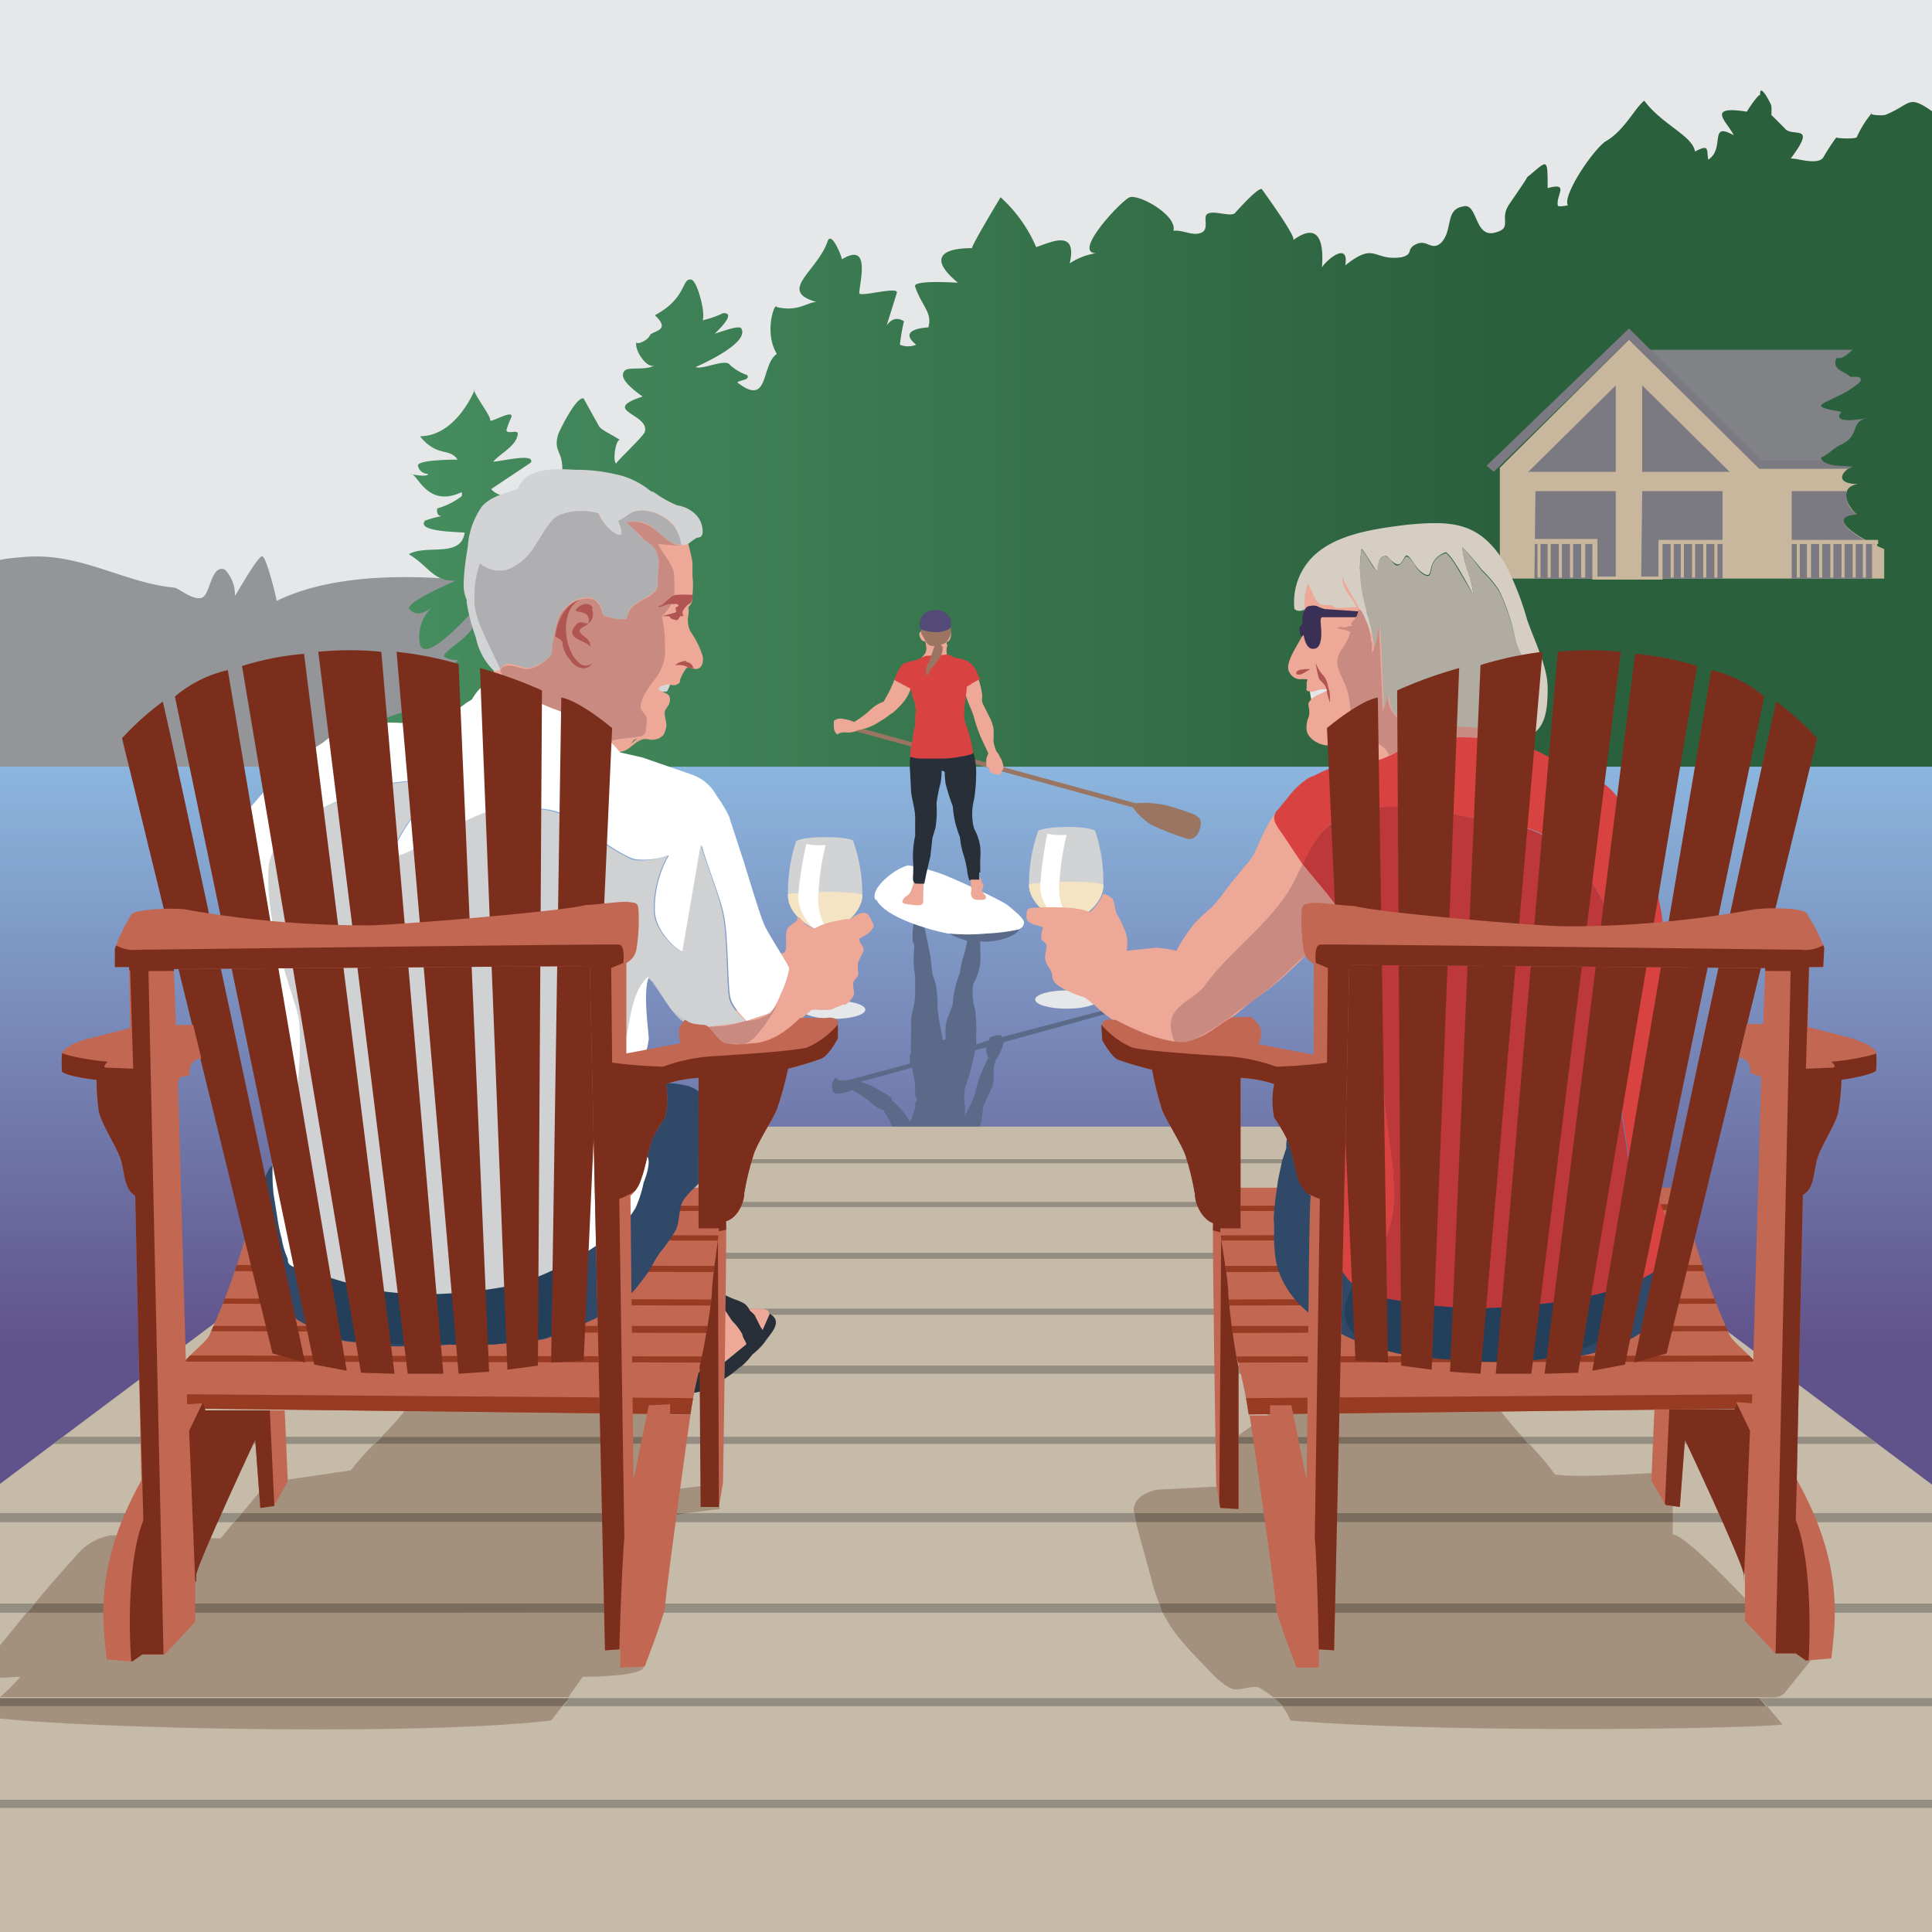
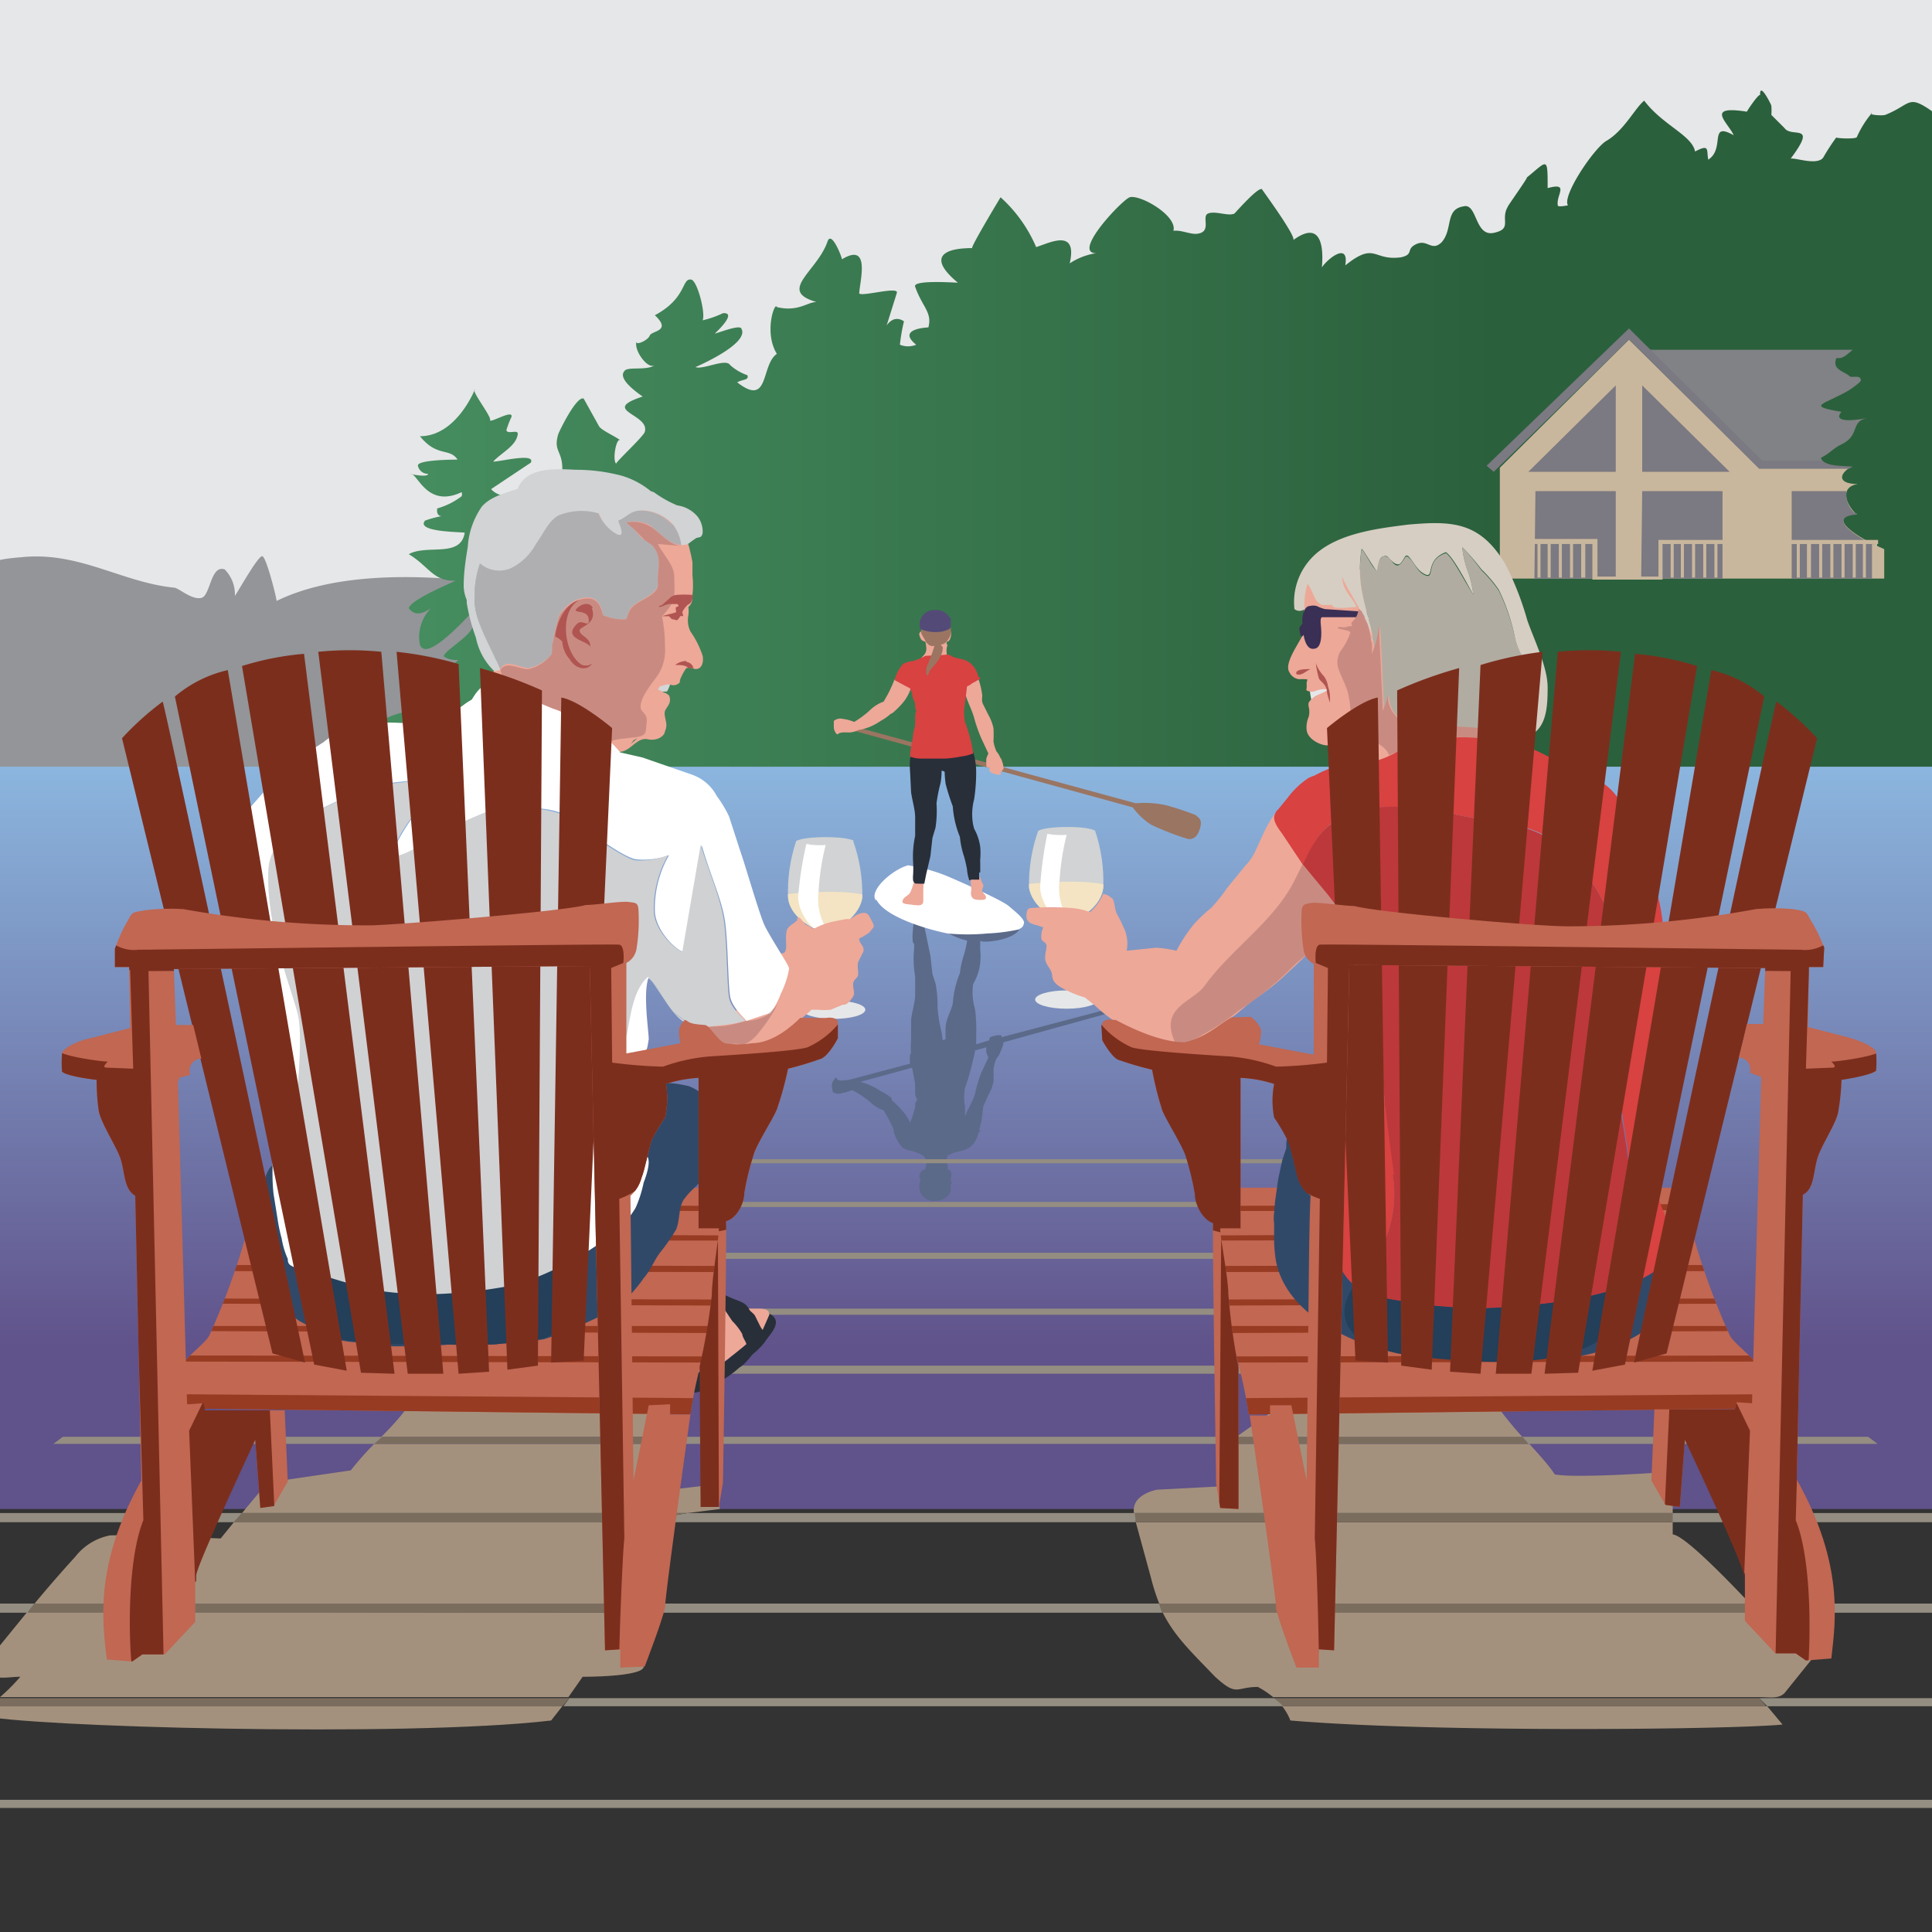
<svg xmlns="http://www.w3.org/2000/svg" viewBox="0 0 190 190">
  <rect x="0" y="0" width="190" height="190" fill="#333333" stroke="none" />
  <clipPath id="a">
    <path d="M0 0h190v190H0z" />
  </clipPath>
  <linearGradient id="b" gradientUnits="userSpaceOnUse" x1="147.1" x2="36.9" y1="43" y2="43">
    <stop offset="0" stop-color="#2b603c" />
    <stop offset="1" stop-color="#468e60" />
  </linearGradient>
  <linearGradient id="c" gradientUnits="userSpaceOnUse" x1="94.7" x2="94.7" y1="132.8" y2="69">
    <stop offset="0" stop-color="#60528a" />
    <stop offset="1" stop-color="#90c1e8" />
  </linearGradient>
  <clipPath id="d">
    <path d="M192.4 147.8l-49.4-37H46.9l-49.4 37c-.5-.5 0 45.6 0 45.6h194.9s.4-46 0-45.6z" />
  </clipPath>
  <clipPath id="e">
    <path d="M84 82.7c-.8-.5-4.8-.5-5.7 0a15.8 15.8 0 00-.8 5.6c.2 1.8 2.2 3 3.4 3.3h.4c1.2-.2 3.2-1.5 3.5-3.3a15.5 15.5 0 00-.9-5.6z" />
  </clipPath>
  <clipPath id="f">
    <path d="M122.8 139.1l51.3-.6.3-1.2c-.8-3.4-3.7-4.8-4.3-6a70.7 70.7 0 01-3.5-9.5 14.1 14.1 0 00-1.7-5h-45.2s.5 9.7.9 12.3 1.6 5.8 2.2 10z" />
  </clipPath>
  <clipPath id="g">
    <path d="M107.7 81.7c-.7-.5-4.7-.5-5.6 0a15.7 15.7 0 00-.9 5.6c.3 1.8 2.3 3.1 3.5 3.3h.4c1.2-.2 3.2-1.5 3.4-3.3a15.7 15.7 0 00-.8-5.6z" />
  </clipPath>
  <clipPath id="h">
    <path d="M129.7 164v-1.8l1.5.1 1.5-67.4 40.9.3-.2 5.5h-1.6a117 117 0 01-.8 3.3 1.2 1.2 0 011.1 1.5l1.1.4-.9 32.1-1.5-.1-.2.7h-8l-.3 7.1 1.5 2.3 1.4.2.5-6.6s5.7 12.1 5.8 13.3v4.5l3 3.2h2.1l1 .7 2.5-.2c.4-3.6 1.3-9.2-3.4-17.6l.6-28c1.2-.6 1-2.4 1.5-3.8s1.9-3.4 2-4.5a21 21 0 00.3-3s2.8-.4 3.4-.9a10 10 0 000-1.8c0-.4-1.3-1.1-2.8-1.5l-3.9-1 .1-5.9h1.4l.1-1.9a16 16 0 00-1.5-3c-.3-.6-.4-.6-1.6-.8a20.5 20.5 0 00-3.6 0 101.8 101.8 0 01-18.5 1.7c-3.3 0-19-1.4-21-2-1 0-3.5-.4-4.2-.3s-1 .1-1 1a19.1 19.1 0 00.1 3.6 1.9 1.9 0 001 1.4v8.9l-5.3-1a3.5 3.5 0 00.2-1.5 3.1 3.1 0 00-1-1.2c-.5 0-12.9.4-13.5.3s-1.2 0-1.2.4l.1 1.6s.8 1.5 1.5 1.9a32.6 32.6 0 003.4 1 32.2 32.2 0 001 4c.4 1 2 3.5 2.3 4.5a26.6 26.6 0 01.9 3.7c0 1 .7 2.5 1.8 2.9-.1 1.4.3 25.6.3 25.6l.4 2.4 1.8.1v-13.9a63.5 63.5 0 01-1-7.2c0-1.7-.8-5.4-.8-6.5h2V106a12.3 12.3 0 013.3.6 8.6 8.6 0 000 3.3 17.6 17.6 0 011.3 2.2c.4.9.8 3 1 3.7a3.6 3.6 0 001.2 1.8l-.3 28-1.5-7.4h-2.1v1h-2s2.5 17.7 2.5 19c.3 1.3 2 5.8 2 5.8z" />
  </clipPath>
  <clipPath id="i">
    <path d="M68 139.1l-51.4-.6-.3-1.2c.8-3.4 3.7-4.8 4.3-6a72.1 72.1 0 003.5-9.5 14.5 14.5 0 011.7-5H71s-.5 9.7-.9 12.3-1.6 5.8-2.2 10z" />
  </clipPath>
  <clipPath id="j">
    <path d="M61 164v-1.8l-1.5.1L58 95l-40.9.3.2 5.5H19l.8 3.3a1.2 1.2 0 00-1.1 1.6l-1.1.3.9 32.1 1.5-.1.2.7h8l.3 7.1-1.5 2.3-1.4.2-.5-6.7s-5.7 12.2-5.8 13.3v4.6l-3 3.2H14l-1 .7-2.5-.2c-.4-3.6-1.3-9.2 3.4-17.6l-.6-28c-1.2-.7-1-2.5-1.5-3.8s-1.9-3.4-2.1-4.6a21 21 0 01-.2-3s-2.8-.3-3.4-.8a11 11 0 010-1.8c0-.4 1.3-1.2 2.8-1.5l3.9-1-.1-6h-1.4v-1.8a15.5 15.5 0 011.4-3c.3-.6.4-.6 1.7-.8a20.6 20.6 0 013.6-.1A101.8 101.8 0 0036.6 91c3.2-.1 19-1.4 21-2 1 0 3.5-.4 4.2-.3s1 0 1 1a17.6 17.6 0 01-.2 3.6 1.9 1.9 0 01-1 1.4v8.8s5.1-.8 5.3-1a3.7 3.7 0 01-.1-1.4 1.2 1.2 0 01.6-.8c.4.2.3.4 1.9.5.5 0 1.2 1.5 2 1.8a8.3 8.3 0 002.6 0c2.1 0 4-1.7 4.8-2.5h2.5c.7-.1 1.2.1 1.2.4v1.6s-.8 1.6-1.6 2a32.6 32.6 0 01-3.3 1 32.2 32.2 0 01-1.1 4c-.4 1-2 3.4-2.3 4.5a26.7 26.7 0 00-.9 3.7c0 1-.7 2.5-1.8 2.8.1 1.5-.3 25.7-.3 25.7l-.4 2.4h-1.8l-.1-13.8a63.5 63.5 0 001.2-7c0-1.8.7-5.5.7-6.6h-2V106a12.3 12.3 0 00-3.2.6 8.4 8.4 0 01-.1 3.3 17.6 17.6 0 00-1.3 2.2c-.3.9-.7 3-1 3.7a3.6 3.6 0 01-1.1 1.8l.3 28 1.5-7.4 2.1-.1v1h2s-2.5 17.8-2.5 19c-.3 1.4-2 5.8-2 5.8z" />
  </clipPath>
  <g clip-path="url(#a)">
    <path d="M-1.4-1.8h192.8v65.9H-1.4z" fill="#e6e7e8" />
    <path d="M55 69.7c-.4-7.6 0-11.6-7.8-12.5-6.2-.7-14.3-.9-20 1.9 0-.3-1-4.3-1.4-4.4s-2.4 3.5-2.7 3.9a3.5 3.5 0 00-1-2.6c-1.4-.5-1.4 2.6-2.3 2.8s-2-.8-2.6-1c-5.2-.5-9.4-3.6-15.1-3-5.3.4-3.4 1.4-3.8 7-.2 3.6-2.5 12.4-.5 15s9.6.6 13.5.5c5.5-.2 11 .2 16.4.4 6.7.2 13.6.6 20.2.4 6.9-.2 7.5-1.5 7.1-8.4z" fill="#939598" />
    <path d="M193 76.8c-2-9-.2-19.6-.7-28.8-.5-10.7.3-21.3-.3-32-.2-3 0-3.7-2.2-5.2s-1.9-.5-4.4.5c-.3.1-1.8 0-1.3-.2a9.8 9.8 0 00-1.5 2.4c-.2.2-2.2.1-2 0a20 20 0 00-1.3 2c-.6.8-2.7 0-3.2.1 2.7-3.6.1-2-.6-3l-1.3-1.3a5.7 5.7 0 000-.9c0-.1-1.2-2.5-1.1-1 0-.5-2 2.5-1.2 1.6-4.3-.7-2 1-1.4 2.3-2.5-1.4-.8 1.3-2.5 2.4-.2-.9.2-1.6-1.3-.8-.3-1.6-3.2-2.6-5-5-.9.7-2 3-3.8 4-1.3.9-4.3 5.4-3.7 6.3-.1 0-1 .2-1 0-.2-1 1.2-2.3-1-1.7 0-3.2 0-2.7-2.1-1 .5-.5-2 3-1.8 2.8-.8 1.3.5 2.2-1.4 2.6s-1.6-3-3-2.6c-1.8.3-1 2.2-2.1 3.5-1 1-1.4-.3-2.5.2s-.2 1-1.5 1.3c-2.8.4-2.5-1.6-5.5.8.4-2.4-1.8-.6-2.3.2.2-2.3-.2-4.6-2.8-2.7.2-.5-3.2-5.1-3.1-5-.4-.2-2.5 2.2-2.7 2.4-.6.3-1.9-.3-2.6 0s.5 1.9-1.2 2c-.7 0-1.5-.4-2.2-.3.4-1.5-3.3-3.6-4.3-3.3-.8.3-5.7 5.5-3.3 5.5a6.5 6.5 0 00-2.6 1c.8-3.5-2-2-3.3-1.6a14 14 0 00-3.5-4.9s-2.9 4.8-2.8 5c-3 0-4.3 1-1.4 3.4-.3 0-4.5-.3-4.2.4.7 2 1.7 2.5 1.3 4 0 0-3.2.1-1.2 1.7a2.1 2.1 0 01-1.6 0 17.7 17.7 0 01.4-2.3c-.6-.4-1.2-.3-1.7.4l1-3.2c.2-.7-3.8.5-3.7 0 .1-1.3 1.1-5-1.7-3.3 0-.2-1-2.8-1.4-1.8-1 3-5 4.9-1.1 6-.9 0-1.8 1-3.9.5-.2-.6-1.3 2.5 0 4.6-1.6 1.1-.7 5.3-3.9 2.8.5-.3 1.2-.2 1-.7a5 5 0 01-1.7-1c-.4-.7-2.7.5-3.4.2 0 0 5.4-2.3 4.5-3.8-.2-.4-2.4.5-2.6.5 0 0 2.3-2.1.8-2a9.7 9.7 0 01-2 .7c.3-.7-.5-3.8-1.1-4-1-.2-.4 1.8-3.6 3.5 1.7 1.6-.3 1.5-.5 2s-1.4 1-1.3.6c-.3.8 1.1 2.8 1.8 2.3-.8.6-2.7.1-3 .6-.7.8 1.4 2.2 1.8 2.5-4.3 1.4.8 1.7.2 3.5-.2.5-2.9 3-2.8 3.1-.4-.3 0-2.6.4-2.3-.5-.4-1.9-1-2.1-1.4l-1.5-2.7c-.7-.3-2.4 3.2-2.5 3.5-.5 1.7.4 1.6.4 3.4 0 2-5.5 3.8-7 2l3.9-2.6c.5-1-3-.1-3.7-.1.7-.8 2.2-1.5 2.4-2.6.2-.7-1 0-1.1-.5a10.2 10.2 0 01.5-1.3c.2-.8-2.2.7-2.1.3s-1.9-2.9-1.5-3c0 0-1.8 4.6-5.4 4.6C43 45 44.2 44 45 45.2c-.2 0-4 0-3.9.6a1 1 0 001 .8c0 .4-1.9 0-1.7 0 .7 0 1.6 3.4 5 1.8a.6.6 0 010 .4A7.1 7.1 0 0143 50c-.1.6.2.9.8.7a10 10 0 00-2 .5c-1 1.2 4.1 1.1 3.9 1.2-.4 2.5-3.7 1.1-5.5 2.1 2 1.2 2.4 2.7 4.6 2.6-.3.2-4.3 1.8-4.6 2.7.5.7 1.2.7 2.2 0a4 4 0 00-1.1 3.6c.7 2 5.5-3.7 5.7-3.8a2.2 2.2 0 00-.5 1.9c0 1-3.2 2.7-2.8 3.1a2.4 2.4 0 001.4.3c-1.7 1.3-1 2.8-2 4-1 1-3.7.8-5.6 2-9.2 6.2 3.3 5.8 7.1 5.7 17.6-.2 35.1.3 52.7.3 17.3 0 34.5.3 51.9.4 4.6 0 43.7-.8 43.8-.4zM47.6 66.5c0-.2.2-.3.3-.5a.4.4 0 01-.3.5z" fill="url(#b)" />
    <path d="M182.6 50.6c-1.1-1-1.7-2.7.1-3-1.9 0-1.9-.9-.8-1.6H173l-12.8-12.6L147.5 46v10.9h37.8V54c-2.6-1.1-5.9-3.2-2.7-3.5z" fill="#c9b79d" />
    <path d="M179.1 45c.7-.3 1.3-1 2-1.3 1.9-.9.8-2.3 2.6-2.6-2 .4-3.4.3-2.6-.6-3.6-.6-1.7-.7.7-2.1.3-.2 1.2-.8 1.2-1 0-.6-.9-.2-1.1-.4-.4-.4-1.5-.6-1.4-1.4s.2 0 1.1-.7l.6-.5H162l11 11.3h7c-.4-.1-.8-.3-.9-.6z" fill="#808285" />
    <path d="M182.2 45.9c-.6-.1-2.5 0-3-.6h-5.9l-13.1-13-14 13.5.7.6 13.3-13L173 46.1h8.8z" fill="#7b7981" />
    <path d="M150.3 46.4l8.6-8.5v8.5zM170.1 46.4l-8.6-8.5v8.5zM151 48.3h7.9v8.6h-8zM161.5 48.3h7.9v8.6h-8zM182.6 50.6a2.4 2.4 0 01-1-2.3h-5.4v8.6h7.9v-3.4c-2.2-1.1-4.2-2.7-1.5-2.9z" fill="#7b7981" />
    <path d="M184.7 53.1h-21.6v3.6h-6V53h-8.3v.5h2.4v3.3h.3v-3.3h.7v3.3h.3v-3.3h.8v3.3h.3v-3.3h.8v3.3h.3v-3.3h.8v3.3h.4v-3.3h.7V57h6.9v-3.5h.8v3.3h.3v-3.3h.7v3.3h.3v-3.3h.8v3.3h.3v-3.3h.8v3.3h.3v-3.3h.8v3.3h.3v-3.3h7.8v3.3h.3v-3.3h.7v3.3h.4v-3.3h.8v3.3h.3v-3.3h.8v3.3h.3v-3.3h.8v3.3h.3v-3.3h.8v3.3h.3v-3.3h.7v3.3h.3v-3.3h.8v3.3h.3v-3.3h.1z" fill="#c9b79d" />
    <path d="M-1.3 75.4h192v73h-192z" fill="url(#c)" />
    <path d="M118 96.4c-.2-.6-.6-1-1.2-1a27.8 27.8 0 00-3.6 1.5 6.7 6.7 0 00-1.8 1.7L98.5 102v-.1a.1.1 0 00-.1-.1 2.3 2.3 0 00-1 .2.3.3 0 00-.1.3l-1.3.4v-.8a17 17 0 00-.1-2.6 5.9 5.9 0 01-.2-2.5l.2-.4a5 5 0 00.5-1.7 7.1 7.1 0 000-1.3 1.4 1.4 0 010-.2v-.7c0 .3 4 0 4-1.6 0-.8-3.1-2.1-4-2.4a98 98 0 00-4.7-1.3c-.3 0-2.5-1-3.4.2s0 2.5 1.6 3c-.1.7-.3 2.4 0 2.4v.5A9.5 9.5 0 0090 96v1.8c0 .8-.3 1.6-.4 2.5v2a7.5 7.5 0 000 1.3.1.1 0 00-.1.1 4 4 0 000 .9l-6 1.6c-.3 0-1 .2-1.2-.1a.1.1 0 00-.2 0 1 1 0 00-.3.7l.1.6a1 1 0 00.9.1 4 4 0 001-.3 9.8 9.8 0 011.8 1.2 3.5 3.5 0 001.3.8l.4.7a11.5 11.5 0 01.6 1.2.4.4 0 000 .2 3.7 3.7 0 00.9 1.6 3 3 0 00.9.3 6.2 6.2 0 011 .4.9.9 0 01.4.8 3.5 3.5 0 01-.1.6.8.8 0 00-.4.2 1.6 1.6 0 00-.2.5.9.9 0 01.1.5 1.4 1.4 0 001.4 1.9 1.7 1.7 0 001.4-.6.9.9 0 00.2-.4 2.5 2.5 0 000-.4v-.2a.2.2 0 000-.1.1.1 0 000-.2.8.8 0 000-.3 1 1 0 000-.7.4.4 0 00-.3-.2 1.5 1.5 0 000-.4 1.6 1.6 0 010-1 1.2 1.2 0 00.5-.2c.6-.2 1.2-.2 1.7-.6a2.3 2.3 0 00.8-1.3l.1-.2a.1.1 0 000-.2 8.1 8.1 0 00.3-1.5l.1-.8.5-1.1a4.5 4.5 0 00.5-1.3 10.9 10.9 0 000-1.2 4 4 0 01.3-1.1 2 2 0 00.4-.7 3.5 3.5 0 00.3-.9l13-3.6a9.6 9.6 0 002.9-.2 30 30 0 003-1c.5-.2.6-.7.4-1.3zM89.7 105l.3 1.6a.7.7 0 000 .3v.7c.2.8.3.3 0 .9v.4l-.3 1-.2.5a4.7 4.7 0 00-.8-1.2 8.6 8.6 0 00-1-1 1.1 1.1 0 000-.2 5.6 5.6 0 00-1.1-.7 6 6 0 00-2-.9zm5.4-12.4a12.2 12.2 0 01-.3 1.3 8.5 8.5 0 00-.4 1.8 9.5 9.5 0 00-.7 3c-.2.8-.6 1.4-.7 2.2a11 11 0 000 1.3l-.3.1a7.3 7.3 0 00-.2-1.2 15.5 15.5 0 01-.3-2 11 11 0 00-.2-2.4l-.3-.9-.2-1.8-.7-3.4c.6-.2 1.2.4 2 .7.3.6 1.8 1.1 2.3 1.2zm.8 10.7l1.1-.3a3 3 0 000 .5 3.8 3.8 0 00.2.5l-.7 1.5a15 15 0 00-.6 2c-.2.8-.7 1.5-1 2.3v-1a5 5 0 010-1.8 21.6 21.6 0 00.8-2.8 5.2 5.2 0 00.2-1z" fill="#5b6a89" />
    <path d="M86.1 88.5c-.6-1 1.7-3 3.2-3.4a17.3 17.3 0 013.7 1c1.2.5 5.5 2.4 6.2 3s1.6 1.3 1.5 1.7-.2.4-.5.6a17.7 17.7 0 01-3.1.4 20.5 20.5 0 01-3.9 0c-1.1-.2-6-1.4-7-3.3z" fill="#fff" />
    <path d="M117.7 80.2a27.5 27.5 0 00-3-1 9.6 9.6 0 00-3-.2l-28.6-7.8-.1.4 28.4 7.8a6.7 6.7 0 001.8 1.7 26.4 26.4 0 003.6 1.4c.6.1 1-.3 1.2-1s.1-1-.4-1.3z" fill="#9a7562" />
    <path d="M89 66.6a.6.6 0 00-.2 0 1.2 1.2 0 00-.3 0c-.3 0-.5.1-.6.4a12.6 12.6 0 01-.6 1.3l-.4.7a3.7 3.7 0 00-1.3.8A9.2 9.2 0 0184 71a4 4 0 00-1.1-.3 1 1 0 00-.9.2v.6a1 1 0 00.3.7.1.1 0 00.1 0c.3-.3 1.1-.1 1.4-.2a1.9 1.9 0 00.6-.2 5.3 5.3 0 002.2-.9 5.2 5.2 0 001-.7.8.8 0 00.2-.1 8.5 8.5 0 001-1 4.2 4.2 0 00.8-1.5c.1-.4-.2-.7-.5-.9zM98.4 74.6a2 2 0 00-.4-.7 3.8 3.8 0 01-.3-1 10.9 10.9 0 000-1.3 4.7 4.7 0 00-.5-1.3l-.5-1c-.2-.4-.1-.6-.1-.9a8.1 8.1 0 00-.3-1.4c-.3-.9-1-.3-1.4.3h-.1c0 1.2.7 2.2 1 3.3a15 15 0 00.7 2l.7 1.5a3.8 3.8 0 00-.2.5 4.2 4.2 0 000 .6c0 .2 0 .3.3.3 0 .2 0 .4.2.5a2.3 2.3 0 00.9.2V76c.1-.2.3-.3.3-.5a3.3 3.3 0 00-.3-1zM90.8 87.5a7.3 7.3 0 000-1 .1.1 0 00-.1-.1c-.3 0-.6 0-.7.2h-.1a5.3 5.3 0 01-.4 1.2c-.2.3-.6.4-.7.7-.3.5.7.4 1 .5.3 0 1 .2 1-.4V88v-.4zM96.8 88a1.3 1.3 0 00-.1-.2c-.2-.2-.1-.3 0-.6a.6.6 0 000-.2 2.3 2.3 0 01-.3-.7.7.7 0 00-.8 0h-.1a3.4 3.4 0 000 .9 1.7 1.7 0 010 .5.6.6 0 000 .3c.1.5.5.5 1 .5s.6-.2.3-.6zM93.1 63.4a1.6 1.6 0 000-.3.1.1 0 00.1 0 .4.4 0 00.2-.2 1.1 1.1 0 00.1-.8s-.2-.1-.2 0a15 15 0 01-2.5 0 .4.4 0 00-.2 0 .3.3 0 00-.2.3 1.8 1.8 0 00.2.5.7.7 0 00.4.2 3.5 3.5 0 01.1.7c0 .4-.2.6-.5.9 0 0 0 .2.1.1a8.7 8.7 0 001.4 0 6 6 0 001 0l.2.2v-.1l-.1-.3a1.6 1.6 0 010-1.2z" fill="#eda898" />
    <path d="M96.4 85.8v-1a1.5 1.5 0 010-.3 7.1 7.1 0 000-1.2 5 5 0 00-.6-1.8l-.1-.4a5.8 5.8 0 01.1-2.5A17.2 17.2 0 0096 76a6.6 6.6 0 00-.5-2.6h-.1c-.2-.1-.5 0-.8 0l-2.2.4-2 .2c-.3 0-.6 0-.7.2s0-.2 0 0a1.1 1.1 0 00-.2.4 7.6 7.6 0 000 1.3l.1 2c.1.8.4 1.7.4 2.5v1.8a9.6 9.6 0 00-.2 2.6 11.3 11.3 0 010 1.2 2.8 2.8 0 000 .6s.1.3.3.3h.2a3.9 3.9 0 00.5 0 .1.1 0 00.1 0l.2-1 .4-1.7.2-1.8.3-1a11 11 0 00.1-2.4 15.3 15.3 0 01.4-2 7.2 7.2 0 00.1-1.2h.1l.2.1a10.7 10.7 0 00.1 1.2 22.5 22.5 0 00.7 2.2 9.6 9.6 0 00.7 3 8.4 8.4 0 00.4 1.9 12.2 12.2 0 01.3 1.3 4.3 4.3 0 00.2 1c0 .1.1.1.2 0a.5.5 0 00.2 0 4.8 4.8 0 00.6 0 .1.1 0 000-.1 3.8 3.8 0 010-.6z" fill="#282f39" />
    <path d="M96.3 66.7l-.1-.2a2.4 2.4 0 00-.8-1.3c-.5-.4-1.1-.4-1.7-.6a1 1 0 00-.4-.2.8.8 0 00-.4 0l-1.9.1a5.5 5.5 0 01-1.2.5 2.8 2.8 0 00-1 .3 3.7 3.7 0 00-.8 1.5.1.1 0 000 .1l1.5.8.2.5c0 .4.2.7.3 1v.4c.2.6 0 .1 0 1V71.1a.7.7 0 000 .3c-.2.5-.2 1-.3 1.6a6.8 6.8 0 00-.2 1.4 2.8 2.8 0 001 .2H93a11 11 0 001.5-.2 4.7 4.7 0 001.2-.3V74a15 15 0 00-.8-3 5 5 0 010-1.8l.2-1.7a1.6 1.6 0 00.5-.3 7.4 7.4 0 00.7-.4.1.1 0 000-.2z" fill="#d84241" />
    <path d="M93.5 61.8a.1.1 0 000-.1l-1.2.4-1.7-.3v.5l.4.7a1 1 0 00.5.5.6.6 0 00.4 0 17.3 17.3 0 01-.6 1.7 1.6 1.6 0 00-.2 1.1.1.1 0 00.2 0 3.6 3.6 0 00.1-.3l.6-.7a3.4 3.4 0 00.5-.8 1.4 1.4 0 00.2-.9l-.2-.2a1 1 0 00.5-.2 1.6 1.6 0 00.3-.4 1.3 1.3 0 00.2-1z" fill="#9b7561" />
    <path d="M93.5 60.9c0-.2-.2-.2-.2-.3a1.5 1.5 0 00-1.4-.6 1.4 1.4 0 00-1.4 1.8.1.1 0 00.1.1 3.9 3.9 0 002.1.2c.3-.1.9-.2.8-.6v-.1a2.5 2.5 0 000-.5z" fill="#544a78" />
    <g clip-path="url(#d)">
-       <path d="M192.4 147.8l-49.4-37H46.9l-49.4 37c-.5-.5 0 45.6 0 45.6h194.9s.4-46 0-45.6z" fill="#c6baa8" />
      <g fill="#948d81">
        <path d="M-1.3 177h192.7v.8H-1.3zM191.4 167v.8h-17.6l-.8-.8zM191.4 157.7v.9H173l-.8-.9zM191.4 148.8v.9h-27v-.9zM187 141.3v.7h-36.7l-.6-.7zM9.8 134.3h170.4v.8H10z" />
      </g>
      <path d="M178.8 162.4l-3.3 4.1c-.6.6-1.4.4-2.5.4h-47.8a8.6 8.6 0 00-1.5-1c-2.2 0-2 1-4.2-1-2.5-2.6-4-4-5.2-6.4H173v.1a54.1 54.1 0 005.8 3.8zM173.8 167.8l1.5 1.8c-5.3.5-34.2.8-48.4-.4a5.4 5.4 0 00-.8-1.4z" fill="#a4917d" />
      <path d="M173.8 167.8h-47.7a8.5 8.5 0 00-.8-.8H173l.7.8zM173 158.6h-58.7l-.3-.9H172z" fill="#7b6d5e" />
      <path d="M172.1 157.7H114a20.5 20.5 0 01-.8-2.5l-1.5-5.5h52.8v1.2c1.2.1 5.6 4.7 7.6 6.8z" fill="#a4917d" />
      <path d="M18.3 128.7h153.5v.6H18.3z" fill="#948d81" />
      <path d="M163.4 144.8l1.1 1.9v2.1h-53a3 3 0 010-.3c0-1.6 2.3-2 2.3-2l7.6-.4-.6-4.1h29.6c1 1.1 2 2.2 2.5 3 2.1.4 10.5-.2 10.5-.2z" fill="#a4917d" />
      <path d="M111.5 148.8h53v.9h-52.8l-.2-.9z" fill="#7b6d5e" />
      <path d="M25.7 123.2h138.7v.6H25.7zM31.2 118.2h127.7v.5H31.2zM38 114h114.2v.4H37.9z" fill="#948d81" />
      <path d="M150.3 142h-29.5v-.2l.8-.5h28.1l.6.7z" fill="#7b6d5e" />
      <path d="M149.7 141.3h-28.1l4.8-3.4s20.3 0 20.7.2a39.7 39.7 0 002.6 3.2z" fill="#a4917d" />
      <path d="M126 167.8H55.4l.6-.8h69.3a8.5 8.5 0 01.9.8zM121.6 141.3l-.8.6v.1H64.4l.1-.7zM114.3 158.6H64.7l-.5-.9H114l.3.9zM111.7 149.7H62.3l5.3-.9h44l.1.9z" fill="#948d81" />
      <path d="M70.2 146l.6 2.4-3.2.4H23.8l2.5-3 8.2-1.2a29 29 0 012.3-2.6h27.6l-1 4.8z" fill="#a4917d" />
      <path d="M23.8 148.8h43.8l-5.3.9H23z" fill="#7b6d5e" />
      <path d="M65.2 138l-.7 3.3h-27a26.2 26.2 0 002.8-3.2c.5-.2 24.9-.2 24.9-.2zM64.7 158.6a39.5 39.5 0 00-1.4 5.3c0 .8-3.8 1-6 1l-1.4 2H0a18.9 18.9 0 002-2c-1.1 0-2.2.3-2.8-.2s0-1.9 0-1.9l3.5-4.3z" fill="#a4917d" />
      <path d="M64.7 158.6h-62l.7-.9h60.8zM64.5 141.3l-.1.7H36.8l.8-.7z" fill="#7b6d5e" />
      <path d="M64.2 157.7H3.4a125 125 0 014-4.6 5.7 5.7 0 013.4-2.1c1.6-.1 10.9.3 10.9.3l1.3-1.6h39.3c-1.3.2-2.2.5-2.2.6 0 .5 2.9 5.3 4.1 7.4z" fill="#a4917d" />
      <path d="M0 167h56l-.7.8H-.9l.9-.8z" fill="#7b6d5e" />
      <path d="M-1 167.8h56.3l-1.1 1.4c-14.4 1.7-52.4.6-56-.5l.9-.9z" fill="#a4917d" />
      <path d="M3 141.3h34.6l-.8.7H3.1zM23.8 148.8l-.8.9H-1.3v-.9zM-1.3 157.7h4.7l-.7.9h-4zM0 167l-1 .8h-.3v-.8z" fill="#948d81" />
    </g>
    <path d="M64.2 67.6c0-.4 0-.5.7-.6a5.1 5.1 0 011.1 0 4.2 4.2 0 01-.4 1 7.3 7.3 0 01-1 0 1.8 1.8 0 01-.4-.4z" fill="#d3d5d6" />
    <path d="M69.1 64.5a9 9 0 00-1.2-2.4 2.5 2.5 0 01-.2-1.6 3.6 3.6 0 000-.8 1.4 1.4 0 00.3-.4 2.2 2.2 0 00.1-.8 8.3 8.3 0 000-1.9v-1.3a18.6 18.6 0 00-.5-2.1 5.7 5.7 0 00-2.4-2.8 8.6 8.6 0 00-.9-.4 5.4 5.4 0 00-.9-.4 11.1 11.1 0 00-2-.5c-2.6-.4-4.9 1.3-6.7 2.8a18.3 18.3 0 00-2.8 3.1 7.8 7.8 0 00-.9 1.8 14 14 0 00-.6 1.5l-.7 2.4a17.5 17.5 0 00-.5 2.3l-.4 2-.4 1.6c-.2.4-.6.8-.4 1.2s.6.4.9.6l.7.3 1 .3a21.8 21.8 0 012.2.7l1 .5a12.2 12.2 0 011.1.4l1.9 1.3a10.8 10.8 0 001.7 1.1l1 .6a2 2 0 001.7.3c.9-.2 1.5-1.4 2.5-1.2a1.7 1.7 0 00.8 0 1.3 1.3 0 00.8-.5 1 1 0 00.1-.3 1.4 1.4 0 00.1-.9l-.1-.5c-.1-.6 0-.6.3-1.1a1 1 0 00.1-1 1.3 1.3 0 00-.5-.3l-.6-.3.2-.3.7-.2c.4 0 .6.2 1 0s.2-.3.3-.5a5 5 0 01.6-1.1 1.6 1.6 0 01.6 0 .8.8 0 00.3.1c.7 0 .8-.8.7-1.3zM62 73.2a2.1 2.1 0 00.3-.4l.4-.2-.7.6z" fill="#eda898" />
    <path d="M66.2 51.6a4.1 4.1 0 01.8 2 2.4 2.4 0 01-1-.3c-.8-.4-1.4-1.2-2.2-1.7a3.1 3.1 0 00-2.2-.2l.7.6.8.9c.3.3.8.4 1.1.8 1 1.2.4 2.3.5 3.6S62.4 59 61.9 60a6.4 6.4 0 00-.3.9 5 5 0 01-2.3-.4c-.1-.8-.5-2-2-1.7a3.6 3.6 0 00-2.3 1.7 14.9 14.9 0 00-.6 2.5c-.1.4 0 1-.2 1.4a4 4 0 01-2.2 1.3c-.9 0-2.2-1-2.8.1-.6-1.4-2.4-4.4-2.5-6.4a10 10 0 01.5-4.1 2.9 2.9 0 003 .5 5.6 5.6 0 002.4-2.4c.8-1 1.2-2.2 2.2-2.8a6 6 0 014-.2 3.9 3.9 0 001.8 2c.9.5.3-.9.1-1.2 1-.5 1.2-1 2.4-1a4.3 4.3 0 013 1.4z" fill="#afafb2" />
    <path d="M67 53.7l-2.3-.2c.5 1 1.5 2 1.6 3a23 23 0 010 2.4 5.8 5.8 0 01-1.2 1.7 14.6 14.6 0 01.3 3 4.5 4.5 0 01-1 3.2c-1 1.3-1.4 2.1-1.4 2.7s.7.6.6 1.5 0 1.2-.6 1.4-2.6.2-3.1.6-3.4-2-4.1-2.3a50.7 50.7 0 00-6-2.8 19.2 19.2 0 00-.6-2c.6-1 2 0 2.8-.1a4 4 0 002.2-1.4c.2-.3 0-1 .2-1.3a14.9 14.9 0 01.6-2.5 3.6 3.6 0 012.3-1.7c1.5-.3 1.8.8 2 1.6a5 5 0 002.3.4 6.4 6.4 0 01.3-.8c.5-1.1 2.9-1.4 2.8-2.7s.5-2.5-.5-3.7c-.3-.3-.8-.5-1-.8l-.9-.9-.7-.6a3.1 3.1 0 012.2.3c.8.4 1.4 1.2 2.3 1.7a2.4 2.4 0 00.9.3z" fill="#c98b81" />
    <path d="M46.7 59.4c.1 2 2 5 2.5 6.5a.2.2 0 01-.2 0 .4.4 0 01-.5 0 6.3 6.3 0 01-1.7-3.2 18.8 18.8 0 01-.9-3.4V59a3.6 3.6 0 01-.3-1.4c0-1.3.2-2.6.4-3.8a7.8 7.8 0 011.4-4c.9-1 2.3-1.3 3.4-1.7a.1.1 0 01.1 0c.8-2.2 3.8-2 5.7-1.9a17.5 17.5 0 014.6.6 8.2 8.2 0 012.8 1.5l.3.1a11.2 11.2 0 002.3 1.3 3.2 3.2 0 012 1.1 2.4 2.4 0 01.5 1.6.6.6 0 01-.2.4 3 3 0 01-.4.1 8.3 8.3 0 00-.7.5 1.2 1.2 0 01-.8.2 4.1 4.1 0 00-.8-2 4.3 4.3 0 00-3-1.4c-1.3 0-1.4.6-2.4 1 .1.4.8 1.8-.2 1.3a3.9 3.9 0 01-1.7-2 6 6 0 00-4 .2c-1 .6-1.4 1.7-2.2 2.8a5.6 5.6 0 01-2.5 2.4 2.9 2.9 0 01-3-.5 10 10 0 00-.5 4z" fill="#d1d3d4" />
    <ellipse cx="82" cy="99.3" fill="#e6e7e8" rx="3.1" ry=".9" />
    <g clip-path="url(#e)">
      <path d="M84 82.7c-.7-.6-4.6-.7-5.7 0a15.8 15.8 0 00-.8 5.6c.2 1.8 2.2 3 3.4 3.3h.4c1.2-.2 3.2-1.5 3.5-3.3a15.5 15.5 0 00-.9-5.6z" fill="#d1d3d4" />
      <path d="M77 88c.3-.1 5.4-.6 8 0a3.6 3.6 0 01-1 2.5 4.2 4.2 0 01-2.5 1.5 6.2 6.2 0 01-2.7-.5 3.4 3.4 0 01-1.9-3.5z" fill="#f4e4c3" />
      <path d="M81.4 91.7c-1.3.4-3-2-2.9-3.6a35.8 35.8 0 01.8-5.1 7.2 7.2 0 001.9.1 24 24 0 00-.7 4.6 5.7 5.7 0 001 4z" fill="#fff" />
    </g>
    <path d="M85.7 90.5c-.3-.6-.4-.8-1-.7a2.5 2.5 0 00-.8.4 2.3 2.3 0 01-.4.2 1.3 1.3 0 00-.4 0l-1 .2a7 7 0 00-1.8.6c-.2.1-.3.2-.5 0a5.1 5.1 0 01-.6-.3l-.5-.6a.2.2 0 00-.3 0v.2a3.6 3.6 0 01-.5.4 1.6 1.6 0 00-.5.5 3.4 3.4 0 00-.1 1c0 .4.1 1.1-.2 1.3a2.3 2.3 0 01-1 .1c-.6 0-1.4-.3-2 0l.1.3a2.6 2.6 0 011.3 1.2c.3.7 0 1.3-.5 1.8l-1.4 1.4a4 4 0 01-.6.6 5.4 5.4 0 01-1 .4l-1.3.5a3.2 3.2 0 00-1.2.4c-.3.3 0 .7.2 1l.2.2.5.4a.6.6 0 010 .2 1.6 1.6 0 00.4.4 1.4 1.4 0 001.3.4l1.6-.2a9.9 9.9 0 001.9-.3 7.8 7.8 0 002.6-1.8l1.4-1.2a1.9 1.9 0 00.2-.2h.6a6.7 6.7 0 001.3 0l1.2-.5c.4.1.8-.5 1-.8s0-.7 0-1.2.5-.6.5-1-.1-.8 0-1.2l.5-1a.7.7 0 00-.1-.6c-.2-.3-.3-.4-.3-.7a6.8 6.8 0 001-.6l.4-.5c.1-.2-.1-.5-.2-.7zM75.6 129c-.2-.3-.7-.3-1.1-.3h-1a3.1 3.1 0 01-1-.3 3.1 3.1 0 01-.8-.4l-.4-.3a.1.1 0 000-.1.2.2 0 00-.3-.1 1.8 1.8 0 00-.5 1 13.5 13.5 0 000 1.9l.2 1.9a9 9 0 000 1.8.2.2 0 00.2 0 5.4 5.4 0 001-.7 15.6 15.6 0 001.4-1.1c.7-.7 1.8-1.2 2.1-2.2.1-.2.4-.7.2-1z" fill="#eda898" />
    <path d="M75.7 129.2l-.7 1.6-.2-.3-.5-1c-.1-.3-.5-.5-.6-.7a1.7 1.7 0 00-.5-.6 5 5 0 00-.9-.4 11 11 0 01-1.3-.6 1 1 0 00-.7-.3.7.7 0 00-.4.3 1 1 0 00-.2.2.2.2 0 00.2.2l.2-.2.9 1 1 1.5a6.1 6.1 0 011 1.3c0 .3.4.8.4 1l-2.2 1.8a12.8 12.8 0 01-3.6 1.2c-.3 0-.7-.5-1-.4a1.2 1.2 0 00-.6 1.2 1.2 1.2 0 00.8 1 1.4 1.4 0 001 0 4.8 4.8 0 002-.5 12.7 12.7 0 001.6-1 10.3 10.3 0 001.3-1c.5-.3.9-.8 1.3-1.3a7 7 0 001.2-1.2c.5-.8 1.9-2 .5-2.8z" fill="#282f39" />
    <path d="M68 58.5a10.4 10.4 0 00-1.4 0 1.2 1.2 0 00-.6.2l-.9.8-.3.1c-.1.2.4 0 .4 0a3 3 0 01.6-.2h.8l.1.1c.1.1-.1.2-.2.2s0 .4 0 .5a4.5 4.5 0 01-.7.2l-.7.2h.7a1.3 1.3 0 00.3.3c.3 0 .4.2.6 0l.2-.3a.7.7 0 01.3 0l-.1-.4.1-.2a3.5 3.5 0 01.4-.5 2.6 2.6 0 00.3-.2c.1-.1.3-.6.2-.8zM67.5 65a1.8 1.8 0 00-1.1.4c.6 0 1 0 1.3.3h.5a.8.8 0 00-.7-.6zM58.1 65.3c-.1.2-.8.2-1 0C55.4 64.1 55 60 57 59c-1.2.3-2.2 1.8-2.4 3.6a2.1 2.1 0 01.7.5 2.8 2.8 0 00.7 1.7 2.3 2.3 0 00.4.5c.4.4 1.3.7 1.8 0z" fill="#b05551" />
    <path d="M58.3 59.8c-.3-.7-1.3-.4-1.7.2.1.3 1.2 0 1.3.9s-.6 0-1.1.4C55 63 58.4 63 58 63.8c.3-1.1-1-1.2-1-1.8 0-.4 1.8-.6 1.2-2.2z" fill="#b05551" />
    <path d="M129 69a9.1 9.1 0 01-.2-1.2c0-.2.3-.4.8-.5a1.5 1.5 0 011 .3.3.3 0 010 .6z" fill="#e6e7e8" />
    <path d="M145.9 73a6.5 6.5 0 01-.7-3.2l.3-2.8a8.9 8.9 0 00-1.7-5.5 17 17 0 00-2.2-2.4 9.7 9.7 0 00-5-2.6 15.3 15.3 0 00-3-.5c-1.2 0-4.7.5-5.1 1.5a8.6 8.6 0 00-.2 3.2 4.5 4.5 0 01.2.8 2 2 0 01-.4 1l-.8 1.4c-.2.4-.9 1.6-.5 2.2a1.2 1.2 0 001 .7 4.1 4.1 0 01.6 0c.2 0 .2 0 .1.3v.2a3.5 3.5 0 010 .4.2.2 0 000 .2c.6.3.8 0 1.4-.1a4 4 0 01.8 0 8.9 8.9 0 01-1 .5 2 2 0 00-1 .8 1 1 0 000 .4 2 2 0 010 1 2.6 2.6 0 00-.2 1.3c.1.8 1.1 1.4 1.9 1.5H131c.3 0 .5.2.8.3l.8.3c.3.2.6.2 1 .3.5.1.5.5.7 1a.4.4 0 00.5.2 8.6 8.6 0 002-.5l1.5-.6 2.6-.7a14 14 0 012.1-.3h1.2a6.4 6.4 0 011.5 0 .1.1 0 00.2-.2z" fill="#eda898" />
    <path d="M134.8 60.2l-4.5-.3a3.7 3.7 0 01-.8-.3 1.4 1.4 0 00-.7 0c-.6 0-.8 1.2-.7 1.7l-.3.4a.9.9 0 000 .3l.1.5c.1.2.3 0 .3-.1.1.7.4 1.5 1 1.4 1 0 .7-2.2.7-2.3s-.1-.7.1-.8h5c.2 0-.2-.5-.2-.5z" fill="#3a2f55" />
    <path d="M128.9 65.8c-.5 0-1.6 0-1.4.5.5.2.9-.3 1.4-.5zM130.6 67.5a2.2 2.2 0 00-.4-1 3.6 3.6 0 01-.8-1.3 8.7 8.7 0 00.3 1.5c.1.3.8.6.8 1.4a6.4 6.4 0 00.3 1c0-.8 0-1-.2-1.6z" fill="#b05551" />
    <path d="M147.4 72.2l-.6.5c-.3.2-1.3 0-1.7-.1a12.4 12.4 0 00-3.2 0c-.6.2-1-.7-1.4-1.1a30.3 30.3 0 015 0 17 17 0 012 .7z" fill="#c98b81" />
    <path d="M140.2 71.2a1.2 1.2 0 01.3.3 9.8 9.8 0 01-1.6-.2 1 1 0 01.4-.6c0-.4.7.4.9.5z" fill="#d6cec2" />
    <path d="M135 62.7c0-.6-.3-1.1-.4-1.7v-.2a19.9 19.9 0 01-.6-2.3 12.3 12.3 0 01-.1-4.4c0-.3.7 1 1.1 1.6l.4.5c0-.6.2-1.3.7-1.5.3 0 .4.1.6.3s.5.7.8.6.5-.5.7-.8a.2.2 0 01.3 0c.6.5.8 1.3 1.5 1.7 1.3.7 0-1.4 2.2-2.1.7.5 1.6 2.4 2.7 4.1a11.3 11.3 0 00-.5-2.2 9.4 9.4 0 01-.6-2.5 23.4 23.4 0 011.9 2.3 12.3 12.3 0 011.7 2 19.4 19.4 0 011.6 4.7c.2.9.8 1.6 1 2.5a7.8 7.8 0 01.3 2 4 4 0 01-.5 2 7.4 7.4 0 01-1 1.7l-1.3 1.2a17 17 0 00-2-.6 30.3 30.3 0 00-4.9-.1 1.2 1.2 0 00-.3-.3c-.2 0-1-.9-1-.5a1 1 0 00-.3.6 2.9 2.9 0 01-2.4-3 11.2 11.2 0 01-.5 1.6s-.3-7.7-.4-8.4a8.2 8.2 0 01-.6 2.9 5.3 5.3 0 000-1.3 2.8 2.8 0 00-.2-.4z" fill="#b1aca2" />
    <path d="M135 63a8.5 8.5 0 00-.5-1.6 3.8 3.8 0 00-.7-1.3c-.7-1.4-1.5-2.5-1.8-3.4 0 1.4 1 2 1.4 3-.7 0-2.3.3-2.4-.2h-1c-.8-.4-.7-1-1.4-2.1a6.7 6.7 0 00-.3 2.5.8.8 0 01-1 0 6.3 6.3 0 011.4-4.7c2.2-2.7 6.6-3.2 9.7-3.6 4.4-.4 7.1-.3 9.6 3.8a29.4 29.4 0 012.2 5.6c.7 2 2 4.6 2 6.6s-.1 4.3-2.2 4.9a4.2 4.2 0 01-2.6-.3l1.4-1.2a7.4 7.4 0 001-1.7 4 4 0 00.5-2 7.8 7.8 0 00-.3-2c-.3-.9-.8-1.6-1-2.5a19.4 19.4 0 00-1.6-4.8 12.3 12.3 0 00-1.7-2 23.4 23.4 0 00-1.9-2.2 9.4 9.4 0 00.6 2.5 11.3 11.3 0 01.5 2.2c-1-1.8-2-3.7-2.7-4.2-2.2.8-1 2.8-2.2 2.1-.7-.4-1-1.2-1.5-1.7a.2.2 0 00-.3 0c-.2.3-.4.8-.7.8s-.6-.3-.8-.5-.3-.4-.6-.3c-.5.1-.6.9-.7 1.5l-.4-.6c-.4-.6-1.1-1.8-1.1-1.6a12.3 12.3 0 00.1 4.5 19.9 19.9 0 00.6 2.3v.2c.2.6.3 1.1.3 1.7a2.8 2.8 0 010 .3z" fill="#d6cec2" />
    <path d="M133.8 60.1a3.8 3.8 0 01.7 1.4l-.7-1.4z" fill="#d1d3d4" />
    <path d="M134.8 64.1l.1-1a5.3 5.3 0 010 1.2 8.2 8.2 0 00.7-2.9l.4 8.5a11.2 11.2 0 00.5-1.6 2.9 2.9 0 002.4 3l-.1 1.1a8 8 0 01-.4 1.8c-.1.2-.4.1-.5 0-.3-.3-.8-.2-1.3.1-.2-.8-1.3-1.3-2-1.7s.1-1.4 0-2l-1 .6c-.2 0-.8.6-.8.4a11.3 11.3 0 00-.2-3.3c-.2-.9-.7-1.7-1-2.6a2.1 2.1 0 01.4-1.9 6 6 0 00.8-1.6c0-.2-1-.3-1.2-.4s.2-.2.5-.1c.4 0 .5-.2.9-.1a.5.5 0 01-.1-.3c0-.2.6-.4.7-1.4a1.4 1.4 0 01.3.2l.6 1.3a10.7 10.7 0 01.4 2.1v.6z" fill="#c98b81" />
    <g clip-path="url(#f)">
      <path d="M122.8 139.1l51.3-.6.3-1.2c-.8-3.4-3.7-4.8-4.3-6a70.7 70.7 0 01-3.5-9.5 14.1 14.1 0 00-1.7-5h-45.2s.5 9.7.9 12.3 1.6 5.8 2.2 10z" fill="#c16752" />
      <g fill="#973b22">
        <path d="M175.2 137.1l-53.1.4.2 2 52.6-.5zM171 118.4l-53 .2.1.5 52.7-.1zM170.9 121.3l-53.1.2.2.5 52.7-.1zM171.2 124.4l-53.1.1.2.6 52.7-.1zM171.9 127.7l-53.1.1.2.6 52.7-.2zM172.4 130.4h-53l.1.7 52.7-.2zM173.4 133.3l-53.1.1.2.6 52.7-.1z" />
      </g>
    </g>
    <path d="M164.7 124.2a7.8 7.8 0 00-1.8-3.7 12 12 0 00-2.8-2.3 37.4 37.4 0 00-3.5-2.4 24 24 0 01-4-2.9 20.3 20.3 0 00-9.7-4 30.8 30.8 0 00-5.3-.7 40 40 0 00-5.3.3 9.6 9.6 0 00-4 1.2 4 4 0 00-.3.2s0-.1-.1 0a1.8 1.8 0 00-.3.4 3 3 0 00-1.1 2.5v.1l-.4 1.2-.3 1.4a11.3 11.3 0 00-.2 1.2l-.2 1.4-.1 1.2a3.5 3.5 0 000 1v1.5a13.5 13.5 0 00.2 2.3c.9 4.3 5.2 6.8 9 8.2a35 35 0 009.5 1.3 68.5 68.5 0 018.5 0 17 17 0 008-2 7.6 7.6 0 004.2-7.4z" fill="#314968" />
    <ellipse cx="104.9" cy="98.3" fill="#e6e7e8" rx="3.1" ry=".9" />
    <g clip-path="url(#g)">
      <path d="M107.7 81.7c-.7-.6-4.5-.7-5.6 0a15.7 15.7 0 00-.9 5.6c.3 1.8 2.3 3.1 3.5 3.3h.4c1.2-.2 3.2-1.5 3.4-3.3a15.7 15.7 0 00-.8-5.6z" fill="#d1d3d4" />
      <path d="M100.7 87c.4-.1 5.5-.6 8 0a3.6 3.6 0 01-.8 2.5 4.2 4.2 0 01-2.6 1.5 6.4 6.4 0 01-2.8-.5 4.6 4.6 0 01-1.6-1.8 4.5 4.5 0 01-.2-1.7z" fill="#f4e4c3" />
      <path d="M105.2 90.7c-1.3.4-3-2-2.9-3.6a37 37 0 01.7-5.1 7.6 7.6 0 001.9.1 25 25 0 00-.7 4.5 5.6 5.6 0 001 4z" fill="#fff" />
    </g>
    <path d="M131.3 88.6a10.7 10.7 0 00-.9-3.8l-.5-1.2-.6-1.2a6.2 6.2 0 01-.4-1.3c-.2-.8-.9-2.3-2-2.2a.6.6 0 00-.2.1c-1.3.5-2.1 2.2-2.6 3.3l-.6 1.3a5.1 5.1 0 01-1 1.5l-1.8 2.2a16.7 16.7 0 01-1.6 2 15 15 0 00-1.7 1.6 15.7 15.7 0 00-1.7 2.6 12.3 12.3 0 00-2-.3l-2.9.3a3.6 3.6 0 00-.3-2.3 14.1 14.1 0 00-.7-1.4c-.2-.5-.2-1.4-.5-1.5a1.7 1.7 0 00-.8-.4 5.2 5.2 0 01-1.3 1.8 7 7 0 00-1.8-.4 25 25 0 00-4 0 .4.4 0 00-.4.3c-.2.9.1 1.2 1 1.4l.6.2a2.2 2.2 0 00-.2 1c0 .4.4.4.5.7s-.2 1-.1 1.5.4.7.6 1.2-.2 1 1.5 1.8a11.3 11.3 0 001.8.7l1 .8a13.3 13.3 0 002.7 2 18.9 18.9 0 003.3 1.2c1 .3 2.4.7 3.5.2a4.4 4.4 0 002.6-1 7.3 7.3 0 00.7-.7 7 7 0 011-.8l1.8-1.5a21 21 0 003.3-2.6l1.7-1.6c.5-.6 1-1.5 1.7-2.2a4.8 4.8 0 001.3-3.3z" fill="#eda898" />
    <path d="M164.4 121.9c.2.5.5 1 .1 1.6a6.8 6.8 0 01-1.2 1.1 9.9 9.9 0 01-2.4 1.4 11.3 11.3 0 00.1-1.5 105 105 0 00-1.4-14.5c-.7-5 .3-9.5 0-14.4a18.6 18.6 0 00-5-11.3c-2.9-3-4.8-3-8.8-3.7-3.7-.6-7.7-1.7-11.5-1s-4.8 2.7-6.2 5.4l-2-3c-.2-.3-.8-1-.8-1.6a1.2 1.2 0 01.4-.8l.9-1.1a8.3 8.3 0 012.1-2 3.2 3.2 0 01.5-.2l.6-.3a10.7 10.7 0 011.2-.5 8.8 8.8 0 011.5-.4l1.5-.2a5.6 5.6 0 01.6 0 3 3 0 00.8-.1 8.6 8.6 0 001.5-.6 15 15 0 012.8-1.1 14.8 14.8 0 015.8-.5 7.8 7.8 0 012.5.4h.2a3.7 3.7 0 011.3.2 17.2 17.2 0 013.1 1.4c1.8.9 3.7 1.4 5.3 2.6s2.2 3.2 3 5a28.3 28.3 0 012 5.4 17.5 17.5 0 01.6 3v2.9a20.3 20.3 0 01-.5 5.4c-.4 1.9-.3 3.8-.5 5.7a29.6 29.6 0 00.1 6.3l.4 3c0 1-.1 2.1 0 3.2.2 1.8 1.3 3 1.4 4.8z" fill="#d84241" />
    <path d="M161 124.5a11.3 11.3 0 01-.1 1.6 21 21 0 01-2 .7 41.5 41.5 0 01-9.2 1.6 52.3 52.3 0 01-5.3.3l-2.3-.2a13.7 13.7 0 01-1.8-.2c-2.3-.4-5.2-.4-7.1-1.9a37 37 0 002.6-3.5 11.7 11.7 0 001.2-7.4c-.5-4.2-1-8.4-1.3-12.6-.2-3.8 0-7.8-2.6-11-.4-.6-.7-.7-1-.6v-1.2l-1.6-2.1-2.4-3c1.3-2.7 2.4-4.6 6.2-5.4s7.8.4 11.5 1c4 .7 5.8.8 8.8 3.7a18.6 18.6 0 015 11.3c.3 5-.8 9.5-.1 14.4a105 105 0 011.5 14.5z" fill="#bd383a" />
    <path d="M158.9 126.8a21 21 0 002-.8c-1.2 9.2-13.2 8.2-20.8 7.5-3-.3-8.6-1.3-7.8-5.2a5.3 5.3 0 01.9-1.9c2 1.5 4.9 1.5 7.1 1.9a13.7 13.7 0 001.8.2l2.3.2a52.3 52.3 0 005.3-.3 41.5 41.5 0 009.2-1.6z" fill="#233f59" />
    <path d="M137 115.5a11.7 11.7 0 01-1.2 7.4 37 37 0 01-2.6 3.5 4.6 4.6 0 01-1-1.1 9.3 9.3 0 01-1.4-4.2l-.3-2.3a2.3 2.3 0 010-1.1c-.2-.3-.2-.8-.2-1.2.2-1 .7-2 .9-3.1a70.8 70.8 0 001-8.6 17.8 17.8 0 00-.2-4.8 22.3 22.3 0 01-.4-4 16.5 16.5 0 01.1-2c0-.8.3-1.4.3-2.2v-.6c.3 0 .7 0 1.1.6 2.5 3.2 2.4 7.3 2.6 11 .3 4.3.8 8.5 1.4 12.7z" fill="#d84241" />
    <path d="M132.2 90.1l-.1 1.2c-.5.2-1 1-1.7 1.4a14.1 14.1 0 00-3.6 2.7 30.5 30.5 0 01-5 4 22.8 22.8 0 01-3.6 2.4 4.5 4.5 0 01-2.6.8c-1.7-3.6 1.7-4 2.9-5.7 2.6-3.6 6.8-6.3 8.8-10.3l.8-1.6 2.5 3 1.6 2.1z" fill="#c98b81" />
    <g fill="#7c2e1d">
      <path d="M160.7 134l3.2-.9 14.8-60.5a28.5 28.5 0 00-4-3.6c-.3.7-14 65-14 65zM156.6 134.8l3.2-.6 13.7-65.7a12.3 12.3 0 00-5.2-2.6l-11.7 68.9zM155.2 135l11.7-69.5a28.3 28.3 0 00-6.1-1.2l-8.9 70.8zM150.6 135.1l8.8-71a31 31 0 00-6.2 0l-6.1 71zM145.6 135.1l6.1-71a35.4 35.4 0 00-6.1 1.3l-3 69.5zM140.8 134.7l2.7-69a42 42 0 00-6.1 2.2l.4 66.4zM136.5 134l-1-65.4c-1.8.3-5 3-5 3l2.8 62.2z" />
    </g>
    <g clip-path="url(#h)">
      <path d="M129.7 164v-1.8l1.5.1 1.5-67.4 40.9.3-.6 5.2-1.5-.3-1 4.7 2.7 1.3-.9 31.9-1.5-.1-.3.7h-7.8l-.3 7 1.5 2.6h1.3l.6-6.6s5.7 12.1 5.8 13.3v4.5l3 3.2h2l1 .7 2.5-.2c.4-3.6 1.4-9.2-3.4-17.6l.7-28c1.1-.7 1-2.5 1.4-3.8s2-3.4 2.1-4.6a21 21 0 00.2-3s2.8-.3 3.4-.8a10 10 0 00.1-1.8c0-.4-1.3-1.2-2.8-1.5l-4-1 .2-5.9h1.4v-1.9a16 16 0 00-1.4-3c-.3-.6-.4-.6-1.7-.8a20.5 20.5 0 00-3.6-.1 101.8 101.8 0 01-18.5 1.8c-3.2-.1-19-1.4-21-2-1 0-3.4-.4-4.2-.3s-1 0-1 1a19.1 19.1 0 00.2 3.6 1.9 1.9 0 001 1.4v8.9l-5.3-1a3.5 3.5 0 00.1-1.5 3.1 3.1 0 00-1-1.2h-1.8c-1.3.7-2.5 2-4.7 2.5-3 0-6.7-2.2-7-2.3-.6 0-1.1.2-1.1.5v1.6s.8 1.5 1.6 1.9a32.6 32.6 0 003.3 1 32.2 32.2 0 001 4c.5 1 2 3.4 2.4 4.5a26.6 26.6 0 01.8 3.7c.1 1 .8 2.5 1.8 2.8-.1 1.5.3 25.7.3 25.7l.4 2.4 1.8.1.1-14a63.5 63.5 0 01-1.1-7c0-1.8-.8-5.5-.8-6.6h2V106a12.3 12.3 0 013.3.6 8.6 8.6 0 00.1 3.3 17.6 17.6 0 011.3 2.2c.3.9.7 3 1 3.7a3.6 3.6 0 001.2 1.8c-.2 1-.4 28-.4 28l-1.4-7.4h-2.2v1h-2s2.6 17.7 2.6 19c.3 1.4 2 5.8 2 5.8z" fill="#c16752" />
      <g fill="#7c2e1d">
        <path d="M185 105.4l-.1-2c-.6.5-4.1 1-4.8 1 .5.5.4.6 0 .6l-2.5.1.3-9.7h1.8v-2.7a3.6 3.6 0 01-2.6.7c-1.5 0-46.7-.6-47.3-.5s-.4 1.8-.4 1.8l1.2.5 45.5.3-1.5 68 3.2.6c.2-2 .5-10.4-1.2-14.6l.9-31.7 1.5-2 1.2-3.7 2.2-5.5z" />
        <path d="M171.5 155.6l.6-14.9-1.6-3.3-6.3.5-.5 10.7 2.2.7zM131.9 162.7l1.2-68.4-2.5.2-.1 10a46.4 46.4 0 01-5 .4 17.7 17.7 0 00-4.5-1c-1.5-.1-8.4-.5-9.7-.9a8.3 8.3 0 01-3.2-2.5c-.4-.6-.4 2-.4 2s2 2.5 2.3 2.6l2.7.8a40.7 40.7 0 002 6.1 14.3 14.3 0 011.9 4.5 10.4 10.4 0 001.8 4.2 11.7 11.7 0 001.7.5l-.2 27.8h2l.5-42.5 2.1.4a12.6 12.6 0 00.8 4.3 16.9 16.9 0 011.6 4.1c.4 1.6 2 2.3 2.9 2.6l-.5 33.4c.2 1.8.4 10.2.4 11.6l2.2-.2z" />
      </g>
    </g>
    <g clip-path="url(#i)">
      <path d="M68 139.1l-51.4-.6-.3-1.2c.8-3.4 3.7-4.8 4.3-6a72.1 72.1 0 003.5-9.5 14.5 14.5 0 011.7-5H71s-.5 9.7-.9 12.3-1.6 5.8-2.2 10z" fill="#c16752" />
      <g fill="#973b22">
        <path d="M15.6 137.1l53 .4-.2 2-52.6-.5zM19.7 118.4l53 .2-.1.5-52.7-.1zM19.8 121.3l53.1.2-.2.5L20 122zM19.5 124.4l53.1.1-.2.6-52.7-.1zM18.8 127.7l53.1.1-.2.6-52.7-.2zM18.3 130.4h53l-.1.7-52.7-.2zM17.3 133.3l53.1.1-.2.6-52.6-.1z" />
      </g>
    </g>
    <path d="M70.1 110.5c0-.8.2-1.7-.4-2.3a4.9 4.9 0 00-2-1.4c-1-.2-2.2-.5-3 0s-3.3.2-4.1.8.2 4.5-.7 5a35.8 35.8 0 01-3.4 1.4 20.5 20.5 0 01-3.1.7 36.3 36.3 0 01-6.5.6h-3.3a24.1 24.1 0 01-3.6-.4l-2.8-.5-3.2-.7-1.6-.3-1.4-.3-1.6-.1a2.4 2.4 0 00-1.2.2 2.4 2.4 0 00-.8.7l-.9 1a4.3 4.3 0 00-.6 2.6v1.5a8.8 8.8 0 00.2 1.3 28.2 28.2 0 00.3 3 19.5 19.5 0 00.5 2.4 8.2 8.2 0 00.6 1.2l.5 1.3a4 4 0 00.6 1 4 4 0 001 .8l1.3.7a9.1 9.1 0 001.2.7 9.4 9.4 0 002.9.6c1 0 2 .4 3 .4s2.3 0 3.4 0c1-.2 1.9 0 2.8-.2a16.3 16.3 0 011.7 0h1.8a7.7 7.7 0 001.2 0c.6-.2 1 0 1.6-.2a18 18 0 003-.3 30.1 30.1 0 003-1.1l2.2-1a15 15 0 002.6-1.6 13.6 13.6 0 002-2.3c.7-.8 1-1.7 1.6-2.5a19 19 0 001.6-2.3c.4-1 .2-2.2.8-3a6.8 6.8 0 01.9-1l1-1a2.8 2.8 0 00.6-1 14.7 14.7 0 00.2-1.6V112a11.8 11.8 0 00.1-1.5z" fill="#314968" />
    <path d="M77.6 95.3a9 9 0 01-.8 2.4 8 8 0 01-.8 1.6 2.9 2.9 0 01-.5.4l-2.1.7c-.2-.3-1.4-1.3-1.6-2.4s-.2-5.3-.5-7.4-1.4-4.4-2.3-7.5l-1.8 10.5c-.5 0-2.8-2-2.8-4.1a10.5 10.5 0 011.4-5.4 7.3 7.3 0 01-3.3.4c-1.1-.2-4.1-2.3-6.1-3.9s-6.2-1.1-7.2-1.1-5.6 2.3-6.3 2.7-4 2.8-4.3 1.7c1-2.7 3.6-5.6 5-7.2-.4-.3-3.5.1-5.3.3a31.1 31.1 0 00-7.9 3.2c-1.2.9-3.7 2.5-3.9 5.2-.3 5.7 2.2 12 2.9 14.3s-.5 10.3-.8 13.7.2 5.3.3 8.8a15.5 15.5 0 00.4 2.6l-.4-.2c-.5-.2-.6-.4-.6-.8a8 8 0 01-.6-2 15.6 15.6 0 01-.4-1.9l-.4-2.5a19.5 19.5 0 01-.1-2.4v-3.7l-.1-2.6c-.2-2.6 0-5.3-.8-8l-1-3.1-.8-3.7c-.2-1-.4-2-.8-3l-.5-1.6c-.2-.5-.1-1-.2-1.6-.5-1.9-.7-3.4.4-5.1.7-1.1.9-2.3 1.7-3.3l2.2-2.5a27 27 0 012.4-2.2l2.5-1.6a9.2 9.2 0 012.1-1.3 13.3 13.3 0 012.6-.6 26.4 26.4 0 013 0l2.3-.2a9.6 9.6 0 002.2-.5c.7-.2 1-.7 1.5-1a6.2 6.2 0 01.9-.6c.3-.5.8-1.3 1.4-1.4s1.6.4 2.1.5c1.6.5 3 1.2 4.5 1.8.7.2 1.4.6 2.1 1A11.1 11.1 0 0161 74l2.2.5 4.9 1.7a4.4 4.4 0 012.4 2.1 11.4 11.4 0 011.2 2l1.2 3.7c.3.8 1.6 5.3 2.2 6.8.4 1 2.4 4 2.5 4.4z" fill="#fff" />
    <path d="M76 99.3a3.6 3.6 0 00.5-.6 15.7 15.7 0 01-2 3c-.3.4-1.2 1.2-1.8 1s-1.4.3-1.9-.3a10.9 10.9 0 00-1.3-1.4h-.1l1.8-.1a13.2 13.2 0 002.1-.5 4.4 4.4 0 002.2-.6l.1-.1a1.3 1.3 0 00.4-.4z" fill="#c98b81" />
    <path d="M76 99.3a1.3 1.3 0 01-.3.4h-.2a2.9 2.9 0 00.5-.4z" fill="#d1d3d4" />
    <path d="M73.3 100.4a13.2 13.2 0 01-2.1.4l-1.9.2-1.6-.3c-1.1-1-1.4-.9-1.9-1.8a13.5 13.5 0 00-1.6-2.3l-.2-.2-.2-.2c-1.4 1.2-1.8 3.7-2 5.4s-4 7.3-4.8 9.8-2 5-2.3 8.5a26.5 26.5 0 000 5 22.2 22.2 0 01-4.8 1.7 48.2 48.2 0 01-5.6.7 33 33 0 01-6.5-.2 46 46 0 01-6.4-1.7l-2.2-.5a15.5 15.5 0 01-.3-2.6c-.1-3.4-.7-5.4-.3-8.8s1.3-11.2.7-13.7-3.2-8.7-2.9-14.4c.2-2.6 2.7-4.3 4-5.2a31.1 31.1 0 017.9-3.1c1.7-.2 4.8-.7 5.2-.4-1.4 1.6-4 4.5-5 7.2.3 1 3.5-1.2 4.3-1.7s5.4-2.7 6.3-2.7 5.2-.4 7.2 1.2 5 3.6 6.1 3.9a7.3 7.3 0 003.3-.5 10.5 10.5 0 00-1.4 5.4c0 2.1 2.3 4 2.8 4.1l1.8-10.5c1 3.1 2 5.4 2.3 7.5s.3 6.4.5 7.5 1.4 2 1.6 2.3z" fill="#d0d1d3" />
    <path d="M69.4 101a3 3 0 01-1.7-.3l1.7.3z" fill="#fff" />
    <path d="M65.8 98.8c.5 1 .7.9 1.9 1.9-1.3-.4-2.2-2.3-3.6-4.2a13.5 13.5 0 011.7 2.3z" fill="#d1d3d4" />
    <path d="M64 96.3v.1z" fill="#fff" />
    <path d="M64 96.3a1.5 1.5 0 00-.2-.1z" fill="#d1d3d4" />
    <path d="M63.8 96.1c-.6 1.5 0 5.3 0 6.1-.1.5-.1 1.2-.6 1.5a14.5 14.5 0 00-.6 4.7l-.1 3.5v1.1a1 1 0 00.1.2 4.6 4.6 0 00.5.2c.2.1.5.2.6.4.3.6-.2 2-.4 2.5a12 12 0 01-.8 2.5 8.9 8.9 0 01-2 2.3 26.2 26.2 0 01-5.1 3.3l-.8.3a26.5 26.5 0 010-5c.3-3.4 1.5-5.9 2.3-8.4s4.5-8.2 4.8-9.8.6-4.2 2-5.4z" fill="#fff" />
    <path d="M54.6 124.8a17.3 17.3 0 01.1 2.2c0 1.8 1.2 3.1 0 4s-1.9.6-3.8 1a43 43 0 01-7.3.2c-1.3 0-9.5.2-11.2-.9-1.3-.8-2.6-3.7-3.2-6.5l2.2.5a46 46 0 006.3 1.7 33 33 0 006.5.2 48.2 48.2 0 005.7-.7 22.2 22.2 0 004.7-1.7z" fill="#233f59" />
    <path d="M30 134l-3.2-.9L12 72.6a28.5 28.5 0 014-3.6c.3.7 14 65 14 65zM34.1 134.8l-3.2-.6-13.7-65.7a12.3 12.3 0 015.2-2.6l11.7 68.9zM35.5 135L23.8 65.5a28.3 28.3 0 016.1-1.2l8.9 70.8zM40.1 135.1l-8.8-71a31.1 31.1 0 016.2 0l6.1 71zM45.1 135.1l-6.1-71a35.6 35.6 0 016.1 1.2l3 69.6zM49.9 134.7l-2.7-69a42 42 0 016.1 2.2l-.4 66.4zM54.2 134l1-65.4c1.8.3 5 3 5 3l-2.8 62.2z" fill="#7c2e1d" />
    <g clip-path="url(#j)">
      <path d="M61 164v-1.8l-1.5.1L58 95l-40.9.3.6 5.2 1.5-.3 1 4.8-2.7 1.3.9 31.8 1.5-.1.3.7H28l.3 7-1.5 2.6h-1.3l-.5-6.6s-5.7 12-5.8 13.3v4.5l-3 3.2H14l-1 .7-2.5-.2c-.4-3.6-1.3-9.2 3.4-17.6l-.6-28c-1.2-.7-1-2.5-1.5-3.8s-1.9-3.4-2.1-4.6a21 21 0 01-.2-3s-2.8-.3-3.4-.8a11 11 0 010-1.8c0-.4 1.3-1.2 2.8-1.5l3.9-1-.1-6h-1.4v-1.8a15.5 15.5 0 011.4-3c.3-.6.4-.6 1.7-.8a20.6 20.6 0 013.6-.1A101.8 101.8 0 0036.6 91c3.2-.1 19-1.4 21-2 1 0 3.5-.4 4.2-.3s1 0 1 1a17.6 17.6 0 01-.2 3.6 1.9 1.9 0 01-1 1.4v8.9l5.3-1a3.7 3.7 0 01-.1-1.5 3.1 3.1 0 011-1.2c.5-.1 12.9.3 13.5.2s1.2.1 1.2.4l-.1 1.6s-.8 1.6-1.5 2a32.6 32.6 0 01-3.4 1 32.2 32.2 0 01-1 4c-.5 1-2 3.4-2.4 4.5a26.7 26.7 0 00-.8 3.7c-.1 1-.7 2.5-1.8 2.8.1 1.5-.3 25.7-.3 25.7l-.4 2.4-1.8.1-.1-14a63.5 63.5 0 001.1-7c0-1.7.7-5.4.7-6.5h-2V106a12.3 12.3 0 00-3.2.6 8.4 8.4 0 01-.1 3.3 17.6 17.6 0 00-1.3 2.2c-.3.9-.7 3-1 3.7a3.6 3.6 0 01-1.1 1.8l.3 28 1.5-7.4 2.1-.1v1h2s-2.5 17.8-2.5 19c-.3 1.4-2 5.9-2 5.9z" fill="#c16752" />
      <g fill="#7c2e1d">
        <path d="M5.8 105.4v-2c.6.5 4.1 1 4.8 1-.5.5-.4.6 0 .6l2.5.1-.3-9.7h-1.7l-.1-2.7a3.6 3.6 0 002.6.7c1.5 0 46.7-.6 47.3-.5s.4 1.8.4 1.8l-1.2.5-45.5.3 1.5 68-3.1.6c-.3-2-.6-10.4 1.1-14.6l-.9-31.7-1.5-2-1.2-3.7-2.2-5.6z" />
        <path d="M19.2 155.6l-.6-14.9 1.6-3.3 6.3.5.5 10.7-2.2.7zM58.8 162.7l-1.2-68.4 2.5.2.1 10a46.4 46.4 0 005 .4 17.7 17.7 0 014.5-1c1.5-.1 8.4-.5 9.7-.9a8.3 8.3 0 003.2-2.5c.4-.6.4 2 .4 2s-2 2.5-2.3 2.6l-2.7.8a39.5 39.5 0 01-2 6.1 14.6 14.6 0 00-1.9 4.5 10.4 10.4 0 01-1.8 4.2 11.7 11.7 0 01-1.7.4l.1 27.8-2 .1-.4-42.5-2.2.4a12.6 12.6 0 01-.7 4.3 16.5 16.5 0 00-1.7 4.1c-.3 1.6-2 2.3-2.8 2.6l.5 33.4c-.2 1.8-.5 10.2-.5 11.6l-2-.2z" />
      </g>
    </g>
  </g>
</svg>